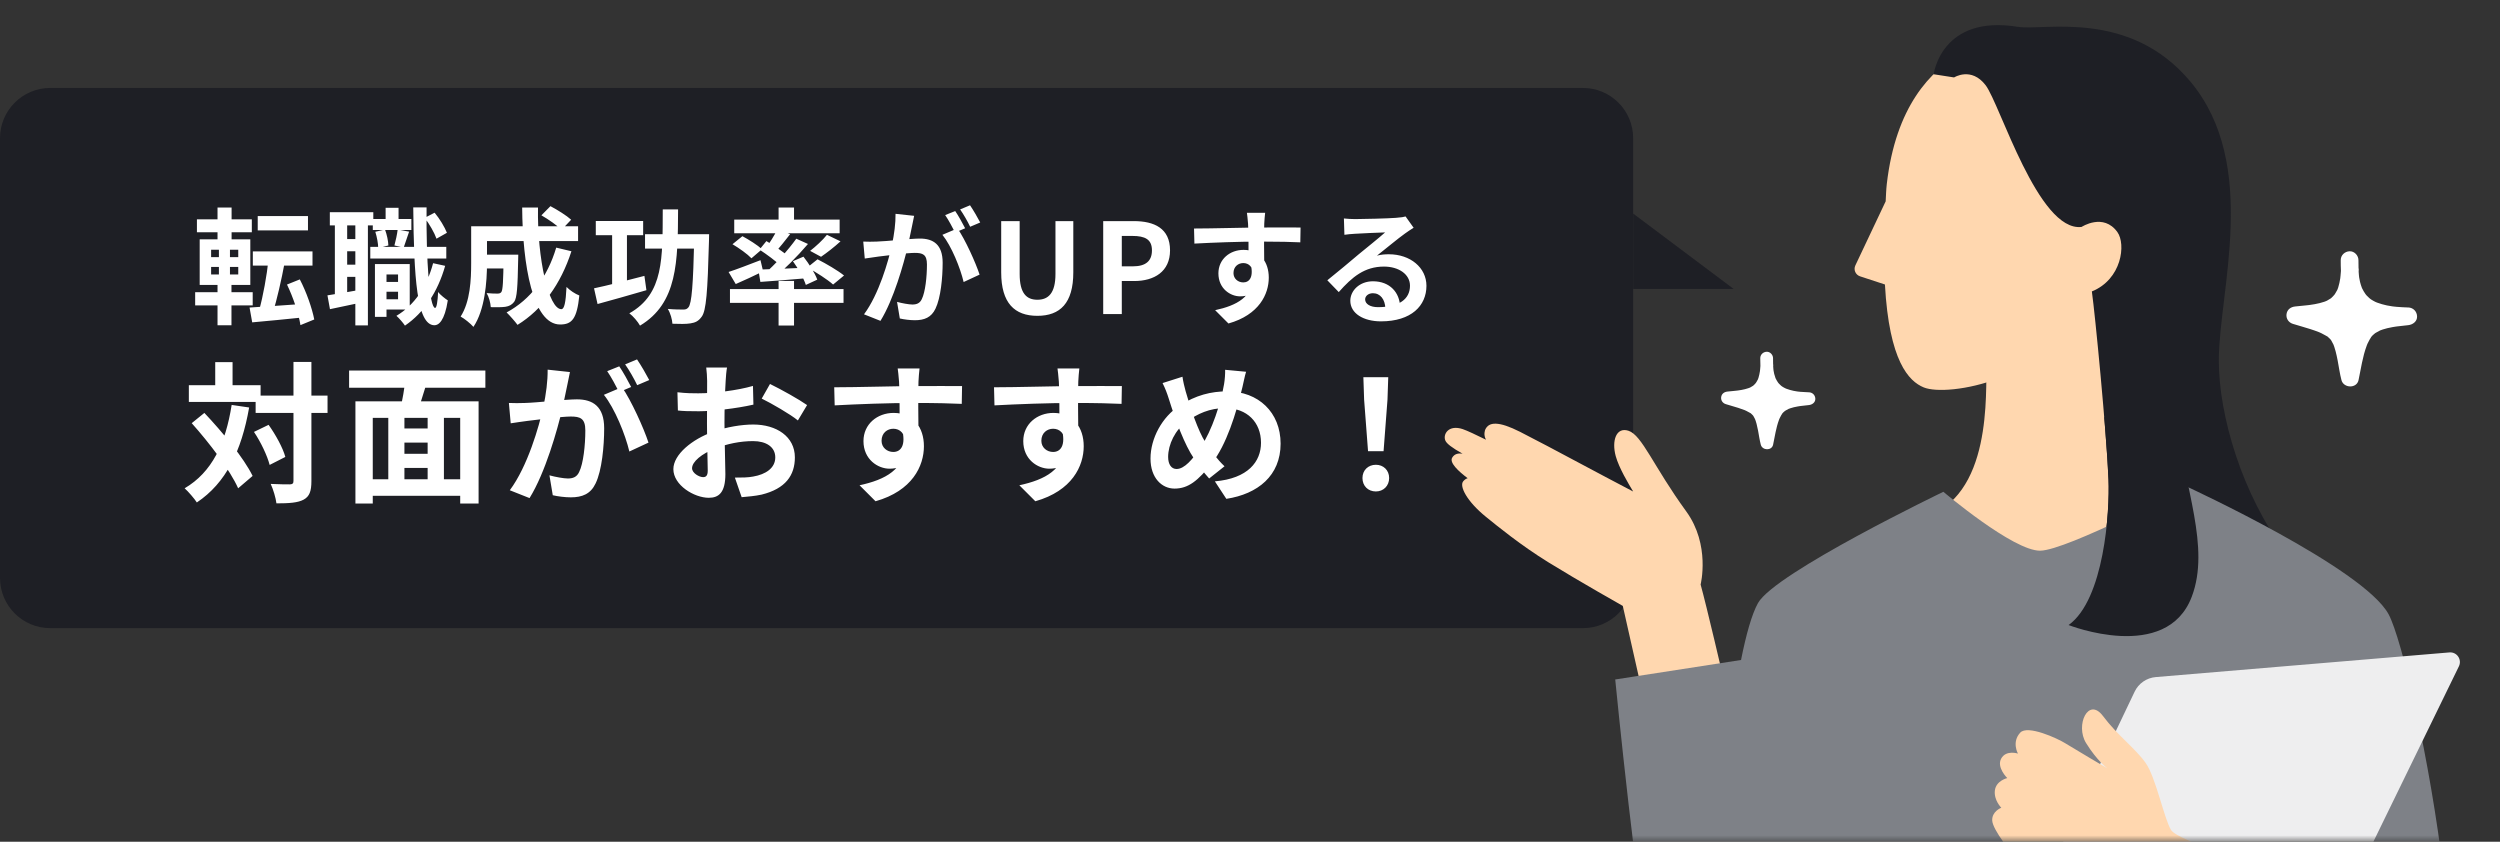
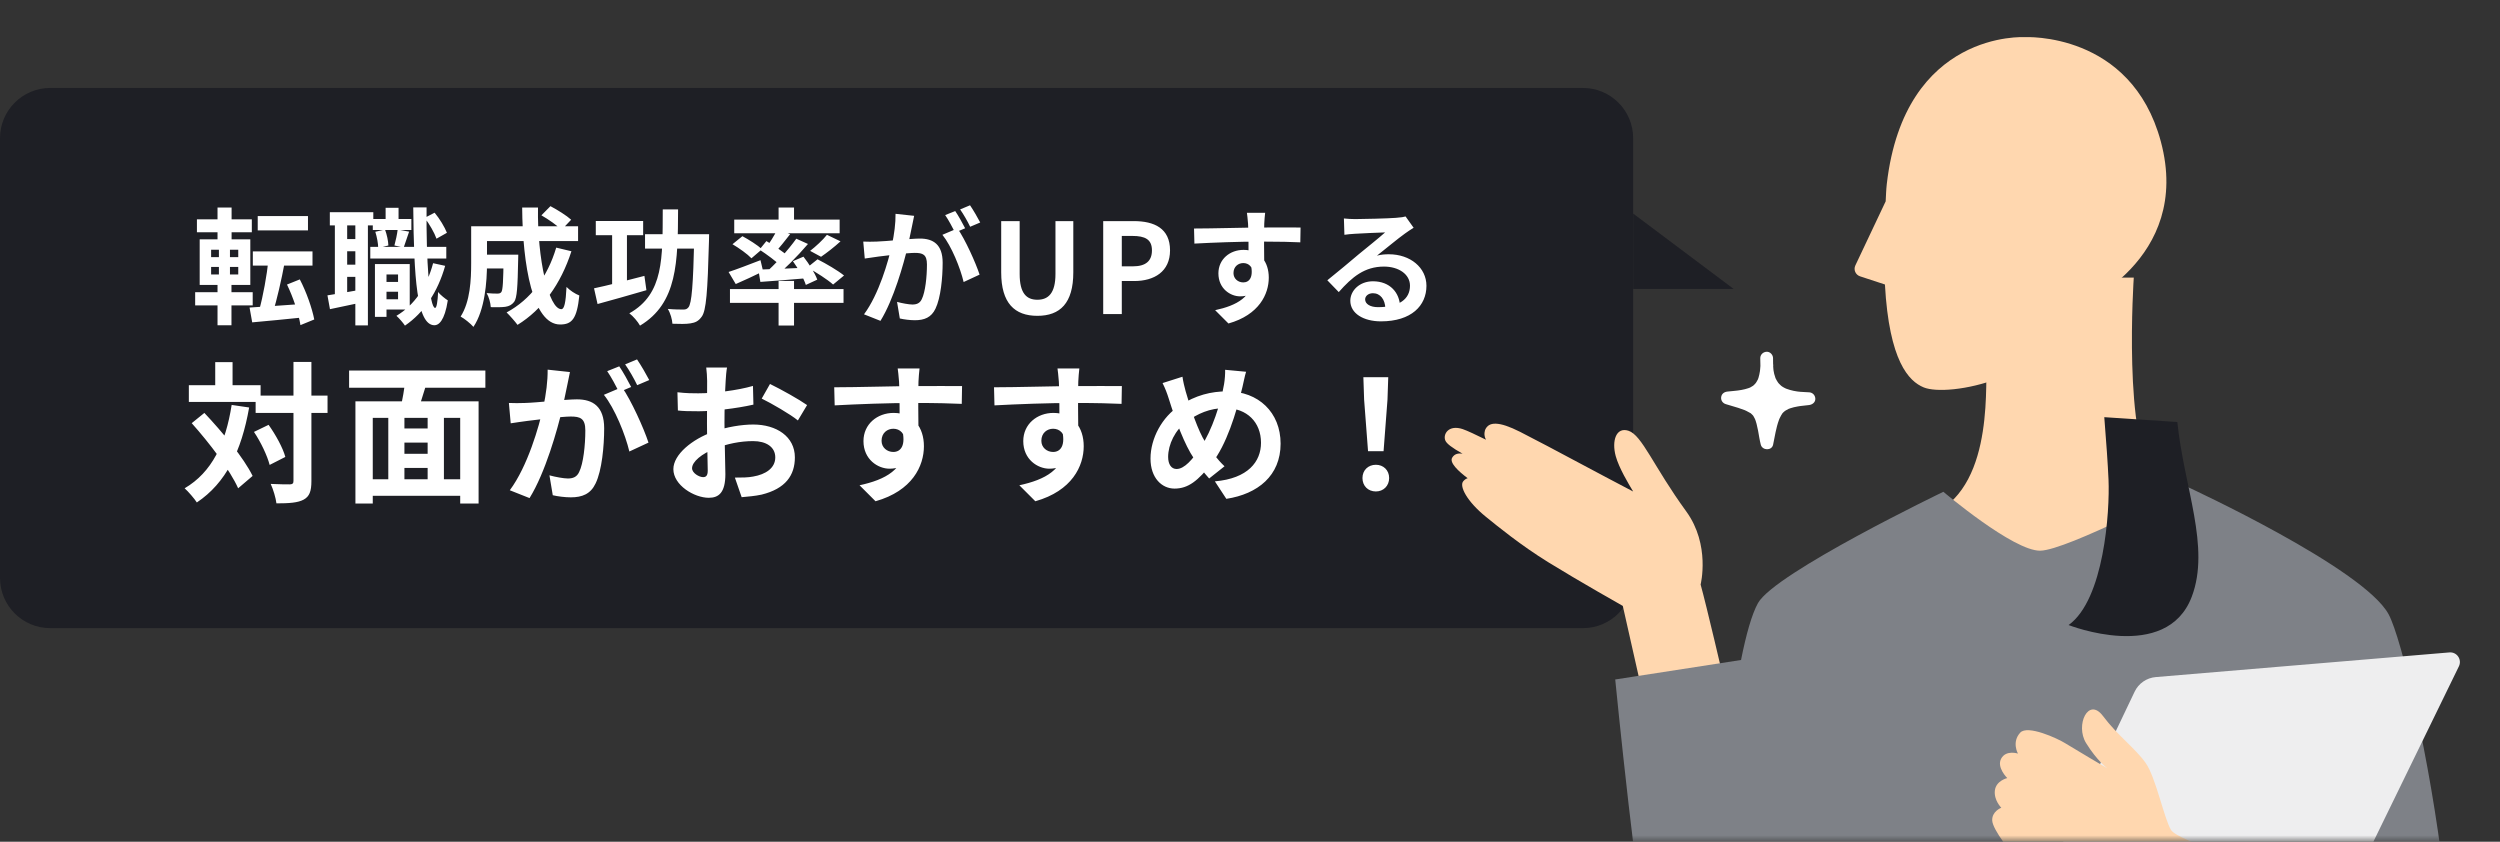
<svg xmlns="http://www.w3.org/2000/svg" width="199" height="67" viewBox="0 0 199 67" fill="none">
  <rect x="0" y="0" width="199" height="67" fill="#333333" stroke="none" />
  <path d="M0 11C0 8.791 1.791 7 4 7H126C128.209 7 130 8.791 130 11V46C130 48.209 128.209 50 126 50H4C1.791 50 0 48.209 0 46V11Z" fill="#1E1F25" />
  <path d="M20.515 17.2H24.515V18.34H20.515V17.2ZM20.125 20.01H24.875V21.14H20.125V20.01ZM21.375 20.64L22.665 20.87C22.405 22.28 22.035 23.88 21.715 24.91L20.635 24.67C20.935 23.6 21.245 21.91 21.375 20.64ZM19.865 24.48C20.965 24.41 22.675 24.3 24.295 24.18V25.25C22.815 25.41 21.245 25.55 20.075 25.66L19.865 24.48ZM22.845 22.65L23.865 22.24C24.395 23.25 24.845 24.55 25.015 25.43L23.915 25.88C23.785 25 23.335 23.66 22.845 22.65ZM15.675 17.46H20.045V18.49H15.675V17.46ZM15.535 23.26H20.115V24.31H15.535V23.26ZM17.315 16.52H18.435V19.44H17.315V16.52ZM17.425 19.44H18.305V22.22H18.425V25.89H17.315V22.22H17.425V19.44ZM16.805 21.25V21.85H18.965V21.25H16.805ZM16.805 19.88V20.47H18.965V19.88H16.805ZM15.895 19.05H19.925V22.68H15.895V19.05ZM30.295 22.44H32.095V23.22H30.295V22.44ZM29.675 17.43H32.745V18.31H29.675V17.43ZM29.475 19.65H35.525V20.58H29.475V19.65ZM30.555 21.02H32.615V24.64H30.555V23.82H31.685V21.85H30.555V21.02ZM29.845 21.02H30.765V25.22H29.845V21.02ZM30.695 16.54H31.725V18.02H30.695V16.54ZM34.475 20.95L35.435 21.16C34.845 23.25 33.745 24.89 32.235 25.92C32.105 25.72 31.765 25.32 31.555 25.14C33.005 24.28 33.985 22.8 34.475 20.95ZM29.875 18.45L30.645 18.27C30.795 18.66 30.905 19.19 30.915 19.54L30.105 19.74C30.105 19.4 30.005 18.86 29.875 18.45ZM33.805 17.34L34.595 16.93C35.005 17.42 35.395 18.08 35.575 18.53L34.745 19C34.585 18.54 34.185 17.84 33.805 17.34ZM31.655 18.27L32.565 18.44C32.405 18.9 32.255 19.37 32.135 19.7L31.395 19.54C31.495 19.17 31.615 18.64 31.655 18.27ZM26.255 16.89H29.715V17.94H26.255V16.89ZM27.125 19.03H28.875V20H27.125V19.03ZM27.125 21.07H28.875V22.04H27.125V21.07ZM26.655 17.46H27.635V23.74H26.655V17.46ZM28.285 17.45H29.285V25.9H28.285V17.45ZM26.065 23.51C26.775 23.41 27.805 23.22 28.835 23.04L28.915 24.05C27.995 24.25 27.045 24.45 26.265 24.61L26.065 23.51ZM32.895 16.51H33.955C33.915 20.74 34.185 24.49 34.635 24.51C34.755 24.51 34.835 24.04 34.875 23.24C35.045 23.48 35.475 23.8 35.645 23.91C35.395 25.54 34.915 25.9 34.575 25.89C33.175 25.87 32.945 22.07 32.895 16.51ZM38.235 20.27H40.545V21.37H38.235V20.27ZM40.085 20.27H41.255C41.255 20.27 41.245 20.57 41.245 20.71C41.205 22.83 41.155 23.72 40.925 24.03C40.725 24.28 40.525 24.37 40.235 24.42C39.965 24.46 39.535 24.46 39.065 24.45C39.045 24.1 38.915 23.63 38.735 23.33C39.095 23.37 39.435 23.37 39.595 23.37C39.735 23.37 39.825 23.35 39.905 23.25C40.025 23.09 40.065 22.39 40.085 20.45V20.27ZM43.095 17.14L43.815 16.41C44.365 16.7 45.105 17.16 45.465 17.49L44.695 18.3C44.365 17.95 43.655 17.46 43.095 17.14ZM44.275 19.71L45.485 20C44.645 22.61 43.175 24.64 41.195 25.86C41.015 25.61 40.575 25.11 40.325 24.87C42.245 23.84 43.585 22.03 44.275 19.71ZM38.305 18.01H46.015V19.19H38.305V18.01ZM37.505 18.01H38.765V20.95C38.765 22.45 38.595 24.67 37.685 26.02C37.485 25.78 36.945 25.34 36.665 25.2C37.435 24 37.505 22.25 37.505 20.94V18.01ZM41.565 16.52H42.825C42.755 20.6 43.675 24.61 44.685 24.61C44.915 24.61 45.035 24.1 45.095 22.84C45.365 23.12 45.795 23.4 46.115 23.52C45.925 25.38 45.525 25.83 44.585 25.83C42.405 25.83 41.595 21.08 41.565 16.52ZM47.425 17.59H51.195V18.72H47.425V17.59ZM51.345 18.64H55.825V19.79H51.345V18.64ZM48.725 18.05H49.905V23.08H48.725V18.05ZM55.265 18.64H56.445C56.445 18.64 56.445 19.03 56.435 19.18C56.325 23.25 56.215 24.73 55.855 25.21C55.595 25.57 55.345 25.68 54.965 25.74C54.625 25.8 54.075 25.79 53.525 25.77C53.505 25.43 53.365 24.92 53.155 24.59C53.685 24.64 54.165 24.64 54.395 24.64C54.585 24.64 54.685 24.6 54.795 24.47C55.065 24.16 55.175 22.68 55.265 18.88V18.64ZM47.285 22.95C48.295 22.74 49.855 22.34 51.295 21.96L51.455 23.1C50.115 23.49 48.675 23.9 47.565 24.2L47.285 22.95ZM52.755 16.67H53.975C53.955 20.84 53.935 24.13 50.945 25.92C50.775 25.61 50.395 25.16 50.095 24.94C52.855 23.39 52.735 20.54 52.755 16.67ZM61.975 16.52H63.205V17.92H61.975V16.52ZM61.975 22.36H63.205V25.91H61.975V22.36ZM58.105 23.01H67.145V24.11H58.105V23.01ZM58.445 17.48H66.835V18.57H58.445V17.48ZM65.825 18.69L66.905 19.21C66.395 19.68 65.805 20.13 65.355 20.44L64.485 19.97C64.925 19.63 65.505 19.1 65.825 18.69ZM61.875 18.27L62.895 18.64C62.485 19.17 62.045 19.72 61.695 20.09L60.945 19.76C61.265 19.35 61.655 18.71 61.875 18.27ZM63.385 19L64.315 19.42C63.475 20.4 62.375 21.52 61.505 22.21L60.805 21.83C61.675 21.09 62.745 19.9 63.385 19ZM60.455 19.87L61.005 19.19C61.575 19.53 62.365 20.05 62.745 20.41L62.155 21.18C61.805 20.81 61.035 20.25 60.455 19.87ZM60.365 21.46C61.355 21.43 62.845 21.37 64.315 21.3L64.305 22.14C62.955 22.26 61.585 22.36 60.525 22.44L60.365 21.46ZM63.115 20.79L63.955 20.43C64.395 20.99 64.875 21.75 65.055 22.26L64.145 22.68C63.985 22.17 63.535 21.37 63.115 20.79ZM57.995 21.65C58.635 21.44 59.605 21.07 60.535 20.71L60.745 21.6C60.005 21.96 59.215 22.33 58.565 22.61L57.995 21.65ZM58.305 19.44L59.095 18.8C59.615 19.08 60.315 19.52 60.655 19.84L59.815 20.56C59.505 20.23 58.835 19.75 58.305 19.44ZM64.265 21.29L65.075 20.64C65.765 20.99 66.705 21.54 67.185 21.93L66.315 22.65C65.885 22.26 64.965 21.67 64.265 21.29ZM72.765 17.18C72.705 17.44 72.645 17.76 72.595 18.01C72.495 18.46 72.375 19.08 72.265 19.59C71.935 21 71.135 23.85 70.085 25.54L68.775 25.02C69.965 23.42 70.715 20.78 70.995 19.52C71.185 18.62 71.295 17.77 71.285 17.02L72.765 17.18ZM76.215 18.18C76.825 19.05 77.665 20.91 77.975 21.86L76.705 22.45C76.445 21.34 75.735 19.58 75.015 18.69L76.215 18.18ZM68.715 19.23C69.075 19.25 69.415 19.24 69.785 19.23C70.585 19.21 72.485 18.99 73.225 18.99C74.285 18.99 75.035 19.46 75.035 20.91C75.035 22.09 74.885 23.71 74.465 24.57C74.135 25.27 73.575 25.49 72.825 25.49C72.435 25.49 71.965 25.43 71.625 25.35L71.405 24.03C71.795 24.14 72.365 24.24 72.625 24.24C72.965 24.24 73.225 24.14 73.375 23.81C73.655 23.25 73.785 22.03 73.785 21.05C73.785 20.25 73.445 20.13 72.815 20.13C72.225 20.13 70.495 20.35 69.945 20.42C69.655 20.46 69.135 20.53 68.835 20.58L68.715 19.23ZM76.035 16.8C76.285 17.16 76.635 17.8 76.825 18.17L76.025 18.51C75.815 18.1 75.505 17.51 75.235 17.12L76.035 16.8ZM77.215 16.34C77.475 16.72 77.845 17.36 78.025 17.71L77.225 18.05C77.025 17.63 76.695 17.05 76.425 16.67L77.215 16.34ZM82.575 25.14C80.765 25.14 79.695 24.13 79.695 21.68V17.6H81.165V21.81C81.165 23.34 81.705 23.86 82.575 23.86C83.445 23.86 84.015 23.34 84.015 21.81V17.6H85.435V21.68C85.435 24.13 84.385 25.14 82.575 25.14ZM87.815 25V17.6H90.245C91.875 17.6 93.135 18.17 93.135 19.93C93.135 21.62 91.875 22.37 90.285 22.37H89.295V25H87.815ZM89.295 21.2H90.185C91.205 21.2 91.695 20.77 91.695 19.93C91.695 19.06 91.155 18.78 90.135 18.78H89.295V21.2ZM100.705 16.94C100.675 17.11 100.645 17.64 100.635 17.8C100.605 18.46 100.625 20.5 100.635 21.3L99.385 20.88C99.385 20.26 99.385 18.34 99.345 17.81C99.315 17.41 99.275 17.07 99.255 16.94H100.705ZM95.045 18.19C96.535 18.19 99.175 18.11 100.425 18.11C101.445 18.11 102.965 18.1 103.525 18.11L103.505 19.29C102.885 19.26 101.865 19.23 100.395 19.23C98.575 19.23 96.585 19.31 95.075 19.39L95.045 18.19ZM100.465 21.15C100.465 22.78 99.865 23.59 98.715 23.59C97.945 23.59 96.985 22.98 96.985 21.76C96.985 20.63 97.905 19.89 98.985 19.89C100.305 19.89 100.995 20.86 100.995 22.1C100.995 23.41 100.225 25.06 97.785 25.75L96.725 24.69C98.425 24.32 99.755 23.65 99.755 21.9C99.755 21.25 99.405 20.94 98.965 20.94C98.575 20.94 98.185 21.21 98.185 21.74C98.185 22.19 98.555 22.48 98.965 22.48C99.435 22.48 99.845 22.08 99.525 20.89L100.465 21.15ZM106.975 17.39C107.255 17.42 107.595 17.44 107.875 17.44C108.415 17.44 110.545 17.39 111.115 17.34C111.535 17.31 111.765 17.27 111.885 17.23L112.525 18.13C112.295 18.28 112.055 18.42 111.835 18.59C111.295 18.97 110.245 19.85 109.605 20.35C109.945 20.26 110.245 20.24 110.555 20.24C112.255 20.24 113.545 21.3 113.545 22.75C113.545 24.33 112.345 25.58 109.925 25.58C108.535 25.58 107.485 24.95 107.485 23.94C107.485 23.13 108.225 22.39 109.285 22.39C110.655 22.39 111.415 23.31 111.445 24.41L110.275 24.56C110.255 23.84 109.875 23.34 109.285 23.34C108.915 23.34 108.665 23.57 108.665 23.83C108.665 24.2 109.075 24.45 109.685 24.45C111.375 24.45 112.235 23.81 112.235 22.74C112.235 21.83 111.335 21.22 110.165 21.22C108.625 21.22 107.635 22.04 106.565 23.25L105.655 22.31C106.365 21.75 107.575 20.73 108.155 20.24C108.715 19.78 109.765 18.94 110.255 18.5C109.745 18.52 108.365 18.57 107.825 18.61C107.555 18.63 107.245 18.65 107.015 18.69L106.975 17.39ZM20.348 31.488H26.072V32.868H20.348V31.488ZM15.032 30.66H20.744V31.992H15.032V30.66ZM23.36 28.812H24.788V38.292C24.788 39.108 24.632 39.516 24.176 39.768C23.72 40.02 23.012 40.068 22.004 40.068C21.956 39.648 21.752 38.964 21.548 38.52C22.22 38.556 22.868 38.556 23.084 38.556C23.288 38.544 23.36 38.484 23.36 38.28V28.812ZM20.216 34.38L21.38 33.816C21.944 34.608 22.52 35.652 22.712 36.372L21.464 37.008C21.284 36.3 20.768 35.196 20.216 34.38ZM15.26 33.684L16.268 32.868C17.708 34.392 19.412 36.456 20.108 37.884L18.956 38.868C18.32 37.428 16.676 35.268 15.26 33.684ZM17.132 28.824H18.512V31.476H17.132V28.824ZM18.44 32.232L19.832 32.436C19.22 35.916 17.984 38.448 15.668 39.996C15.488 39.708 14.984 39.12 14.696 38.868C16.868 37.596 17.96 35.304 18.44 32.232ZM31.52 34.104H34.604V35.232H31.52V34.104ZM31.52 36.12H34.616V37.248H31.52V36.12ZM29.192 38.148H37.292V39.468H29.192V38.148ZM28.292 31.944H38.096V40.08H36.632V33.264H29.672V40.08H28.292V31.944ZM30.908 32.82H32.192V38.736H30.908V32.82ZM34.04 32.82H35.336V38.724H34.04V32.82ZM32.264 30.12L33.968 30.48C33.68 31.368 33.416 32.304 33.176 32.928L31.856 32.58C32.024 31.884 32.216 30.876 32.264 30.12ZM27.788 29.496H38.636V30.864H27.788V29.496ZM45.368 29.616C45.296 29.928 45.224 30.312 45.164 30.612C45.044 31.152 44.9 31.896 44.768 32.508C44.372 34.2 43.412 37.62 42.152 39.648L40.58 39.024C42.008 37.104 42.908 33.936 43.244 32.424C43.472 31.344 43.604 30.324 43.592 29.424L45.368 29.616ZM49.508 30.816C50.24 31.86 51.248 34.092 51.62 35.232L50.096 35.94C49.784 34.608 48.932 32.496 48.068 31.428L49.508 30.816ZM40.508 32.076C40.94 32.1 41.348 32.088 41.792 32.076C42.752 32.052 45.032 31.788 45.92 31.788C47.192 31.788 48.092 32.352 48.092 34.092C48.092 35.508 47.912 37.452 47.408 38.484C47.012 39.324 46.34 39.588 45.44 39.588C44.972 39.588 44.408 39.516 44 39.42L43.736 37.836C44.204 37.968 44.888 38.088 45.2 38.088C45.608 38.088 45.92 37.968 46.1 37.572C46.436 36.9 46.592 35.436 46.592 34.26C46.592 33.3 46.184 33.156 45.428 33.156C44.72 33.156 42.644 33.42 41.984 33.504C41.636 33.552 41.012 33.636 40.652 33.696L40.508 32.076ZM49.292 29.16C49.592 29.592 50.012 30.36 50.24 30.804L49.28 31.212C49.028 30.72 48.656 30.012 48.332 29.544L49.292 29.16ZM50.708 28.608C51.02 29.064 51.464 29.832 51.68 30.252L50.72 30.66C50.48 30.156 50.084 29.46 49.76 29.004L50.708 28.608ZM57.872 29.256C57.824 29.484 57.776 30 57.764 30.3C57.704 31.248 57.668 32.544 57.668 33.66C57.668 34.968 57.74 37.044 57.74 37.74C57.74 39.216 57.212 39.624 56.42 39.624C55.256 39.624 53.6 38.616 53.6 37.344C53.6 36.18 55.1 34.956 56.768 34.368C57.836 33.984 59.048 33.792 59.96 33.792C61.808 33.792 63.272 34.752 63.272 36.408C63.272 37.836 62.528 38.904 60.62 39.372C60.068 39.492 59.528 39.528 59.036 39.576L58.496 38.016C59.024 38.016 59.552 38.016 59.96 37.932C60.932 37.764 61.712 37.272 61.712 36.408C61.712 35.58 60.992 35.112 59.948 35.112C58.928 35.112 57.872 35.328 56.936 35.7C55.856 36.108 55.088 36.756 55.088 37.272C55.088 37.656 55.652 37.98 55.964 37.98C56.18 37.98 56.336 37.884 56.336 37.464C56.336 36.84 56.276 35.172 56.276 33.72C56.276 32.352 56.288 30.864 56.288 30.312C56.288 30.072 56.252 29.472 56.216 29.256H57.872ZM61.292 30.564C62.204 31.008 63.596 31.788 64.244 32.244L63.512 33.468C62.936 32.988 61.376 32.088 60.632 31.728L61.292 30.564ZM53.924 31.224C54.632 31.308 55.148 31.308 55.58 31.308C56.828 31.308 58.7 31.08 59.936 30.72L59.972 32.208C58.616 32.52 56.684 32.736 55.628 32.736C54.836 32.736 54.368 32.724 53.96 32.676L53.924 31.224ZM73.196 29.328C73.16 29.532 73.124 30.168 73.112 30.36C73.076 31.152 73.1 33.6 73.112 34.56L71.612 34.056C71.612 33.312 71.612 31.008 71.564 30.372C71.528 29.892 71.48 29.484 71.456 29.328H73.196ZM66.404 30.828C68.192 30.828 71.36 30.732 72.86 30.732C74.084 30.732 75.908 30.72 76.58 30.732L76.556 32.148C75.812 32.112 74.588 32.076 72.824 32.076C70.64 32.076 68.252 32.172 66.44 32.268L66.404 30.828ZM72.908 34.38C72.908 36.336 72.188 37.308 70.808 37.308C69.884 37.308 68.732 36.576 68.732 35.112C68.732 33.756 69.836 32.868 71.132 32.868C72.716 32.868 73.544 34.032 73.544 35.52C73.544 37.092 72.62 39.072 69.692 39.9L68.42 38.628C70.46 38.184 72.056 37.38 72.056 35.28C72.056 34.5 71.636 34.128 71.108 34.128C70.64 34.128 70.172 34.452 70.172 35.088C70.172 35.628 70.616 35.976 71.108 35.976C71.672 35.976 72.164 35.496 71.78 34.068L72.908 34.38ZM85.916 29.328C85.88 29.532 85.844 30.168 85.832 30.36C85.796 31.152 85.82 33.6 85.832 34.56L84.332 34.056C84.332 33.312 84.332 31.008 84.284 30.372C84.248 29.892 84.2 29.484 84.176 29.328H85.916ZM79.124 30.828C80.912 30.828 84.08 30.732 85.58 30.732C86.804 30.732 88.628 30.72 89.3 30.732L89.276 32.148C88.532 32.112 87.308 32.076 85.544 32.076C83.36 32.076 80.972 32.172 79.16 32.268L79.124 30.828ZM85.628 34.38C85.628 36.336 84.908 37.308 83.528 37.308C82.604 37.308 81.452 36.576 81.452 35.112C81.452 33.756 82.556 32.868 83.852 32.868C85.436 32.868 86.264 34.032 86.264 35.52C86.264 37.092 85.34 39.072 82.412 39.9L81.14 38.628C83.18 38.184 84.776 37.38 84.776 35.28C84.776 34.5 84.356 34.128 83.828 34.128C83.36 34.128 82.892 34.452 82.892 35.088C82.892 35.628 83.336 35.976 83.828 35.976C84.392 35.976 84.884 35.496 84.5 34.068L85.628 34.38ZM99.188 29.592C99.08 29.928 98.972 30.516 98.9 30.804C98.396 32.928 97.616 35.424 96.464 36.876C95.36 38.268 94.592 38.892 93.488 38.892C92.492 38.892 91.58 38.052 91.58 36.504C91.58 34.896 92.504 33.18 93.908 32.28C95.192 31.452 96.404 31.152 97.688 31.152C100.16 31.152 101.936 32.82 101.936 35.316C101.936 37.86 100.124 39.324 97.616 39.708L96.704 38.316C99.344 38.088 100.376 36.744 100.376 35.244C100.376 33.612 99.26 32.484 97.532 32.484C96.284 32.484 95.312 32.94 94.472 33.552C93.536 34.212 92.984 35.388 92.984 36.372C92.984 36.96 93.236 37.332 93.656 37.332C94.28 37.332 94.94 36.564 95.564 35.616C96.488 34.26 97.184 32.052 97.436 30.576C97.496 30.228 97.532 29.724 97.52 29.436L99.188 29.592ZM94.124 29.988C94.184 30.396 94.28 30.792 94.376 31.14C94.748 32.484 95.384 34.32 95.936 35.184C96.344 35.832 96.908 36.588 97.472 37.116L96.248 38.088C95.78 37.56 95.42 37.104 95.036 36.492C94.304 35.424 93.584 33.504 93.032 31.728C92.9 31.308 92.756 30.924 92.54 30.492L94.124 29.988ZM108.896 35.916L108.584 31.812L108.524 30.024H110.504L110.444 31.812L110.132 35.916H108.896ZM109.52 39.12C108.896 39.12 108.452 38.676 108.452 38.052C108.452 37.428 108.908 36.996 109.52 36.996C110.12 36.996 110.576 37.428 110.576 38.052C110.576 38.676 110.12 39.12 109.52 39.12Z" fill="white" />
  <path d="M138 23L130 17L130 23L138 23Z" fill="#1E1F25" />
  <mask id="mask0_1147_8575" style="mask-type:alpha" maskUnits="userSpaceOnUse" x="114" y="0" width="85" height="67">
    <rect x="114" width="85" height="67" fill="#D9D9D9" />
  </mask>
  <g mask="url(#mask0_1147_8575)">
    <path d="M116.452 34.165C116.789 34.28 117.469 34.599 118.287 35.002C118.053 34.599 118.221 34.208 118.221 34.208C118.498 33.569 119.274 33.503 121.002 34.376C122.061 34.912 124.162 36.025 125.624 36.808C126.774 37.428 128.844 38.517 130 39.125C129.633 38.517 128.868 37.247 128.61 36.302C128.279 35.08 128.646 33.973 129.621 34.286C130.71 34.635 131.613 37.121 134.225 40.708C136.163 43.375 135.369 46.529 135.369 46.529C135.814 48.112 137.223 54.161 137.223 54.161L130.74 55.172L129.175 48.232C129.175 48.232 125.648 46.24 123.241 44.753C121.062 43.405 119.238 41.918 118.269 41.13C116.765 39.908 116.139 38.692 116.476 38.307C116.584 38.18 116.698 38.102 116.825 38.066C116.09 37.512 115.362 36.832 115.591 36.435C115.777 36.116 116.09 36.062 116.421 36.116C115.549 35.622 115.163 35.315 115.055 35.08C114.832 34.593 115.284 33.762 116.458 34.165H116.452Z" fill="#FFD7AF" />
    <path d="M171.564 38.028L175.922 41.862L158.69 53.924L151.786 41.459C158.371 40.796 158.064 32.315 158.124 29.541V22.095H169.849C169.849 22.095 168.952 35.253 171.564 38.028Z" fill="#FFD7AF" />
    <path d="M165.285 24.469C163.167 30.2 155.047 31.626 153.127 30.837C151.948 30.35 150.377 28.767 150.04 22.645L148.059 21.995C147.698 21.875 147.524 21.472 147.686 21.128L150.1 16.024C150.124 15.573 150.136 15.109 150.19 14.634C151.611 2.385 161.162 2.957 161.162 2.957C161.162 2.957 169.637 2.487 172.002 11.263C174.548 20.731 165.285 24.469 165.285 24.469Z" fill="#FFD7AF" />
-     <path d="M160.662 2.137C162.648 2.468 169.516 0.681 174.367 6.507C179.88 13.134 176.618 23.198 176.618 28.706C176.618 33.016 178.436 39.342 181.969 44.019L174.975 43.85C175.023 45.127 174.897 46.348 174.463 47.498C172.447 52.825 164.658 49.755 164.658 49.755C167.481 47.727 167.945 40.702 167.836 38.18C167.674 34.34 166.765 24.968 166.512 23.198C168.902 22.229 169.233 19.436 168.547 18.479C167.433 16.921 165.694 18.064 165.694 18.064C162.251 18.479 159.199 8.277 158.056 6.784C156.912 5.291 155.546 6.164 155.546 6.164L153.921 5.911C153.921 5.911 154.517 1.12 160.662 2.143V2.137Z" fill="#1E1F25" />
    <path d="M138.587 52.533C138.99 50.516 139.442 48.891 139.935 48.006C141.277 45.599 154.693 39.146 154.693 39.146C154.693 39.146 160.267 43.871 162.404 43.835C164.54 43.799 174.116 38.755 174.116 38.755C174.116 38.755 188.146 45.219 190.133 48.897C192.209 52.737 199.143 87.107 192.059 89.292C190.512 89.768 187.689 89.798 184.571 89.617C184.583 92.585 184.427 94.673 183.993 95.107C182.079 97.033 146.297 96.894 145.009 95.347C144.407 94.631 144.335 88.594 144.449 81.431C143.619 83.478 142.686 84.748 141.235 85.332C138.19 86.553 133.417 83.08 131.449 76.423C130.431 72.98 128.572 54.086 128.572 54.086L138.599 52.533H138.587Z" fill="#7E8187" />
    <path d="M194.97 51.933L171.599 53.895C170.871 53.956 170.227 54.401 169.914 55.063L157.737 80.597C157.485 81.126 157.894 81.74 158.484 81.698L181.289 80.271C182.03 80.223 182.686 79.784 183.011 79.116L195.728 53.041C195.993 52.499 195.566 51.879 194.97 51.933Z" fill="#EEEEEF" />
    <path d="M180.215 68.988C180.215 68.988 173.36 66.968 172.809 66.059C172.258 65.144 171.605 61.885 170.8 60.74C170.003 59.595 168.553 58.541 167.394 56.992C166.234 55.444 165.174 57.723 166.051 59.147C166.929 60.564 167.74 61.157 167.74 61.157C167.74 61.157 165.029 59.56 164.397 59.165C163.764 58.769 161.387 57.681 160.809 58.32C160.113 59.081 160.629 59.985 160.629 59.985C160.629 59.985 159.687 59.673 159.297 60.379C158.907 61.085 159.779 61.934 159.779 61.934C159.779 61.934 158.886 62.138 158.792 62.919C158.698 63.7 159.304 64.296 159.304 64.296C159.304 64.296 158.539 64.582 158.581 65.323C158.623 66.063 160.175 68.012 160.623 68.427C161.071 68.842 165.619 71.369 166.888 71.906C168.213 72.464 178.603 75.736 178.603 75.736L180.207 68.994L180.215 68.988Z" fill="#FFD7AF" />
-     <path d="M191.697 24.476C191.39 24.465 191.083 24.451 190.776 24.424C190.696 24.418 190.613 24.409 190.532 24.399C190.492 24.395 190.453 24.39 190.414 24.384C190.275 24.364 190.136 24.341 189.997 24.312C189.728 24.256 189.464 24.179 189.207 24.084C189.176 24.069 189.087 24.034 189.068 24.024C189.01 23.995 188.952 23.966 188.896 23.932C188.84 23.901 188.787 23.868 188.733 23.833C188.708 23.816 188.592 23.721 188.612 23.742C188.534 23.671 188.455 23.599 188.382 23.518C188.357 23.489 188.333 23.46 188.31 23.431C188.304 23.423 188.297 23.412 188.287 23.4C188.239 23.329 188.192 23.259 188.148 23.184C188.107 23.112 188.069 23.037 188.03 22.962C188.022 22.948 188.018 22.938 188.013 22.931C188.011 22.923 188.009 22.917 188.003 22.904C187.947 22.751 187.897 22.598 187.858 22.438C187.829 22.318 187.806 22.195 187.787 22.073C187.787 22.052 187.771 21.92 187.769 21.899C187.761 21.816 187.756 21.733 187.75 21.65C187.75 21.63 187.75 21.607 187.748 21.586C187.75 21.557 187.752 21.528 187.754 21.499C187.758 21.443 187.754 21.387 187.74 21.335C187.734 21.126 187.732 20.915 187.732 20.705C187.732 20.336 187.408 19.984 187.027 20.001C186.645 20.017 186.322 20.309 186.322 20.705C186.322 20.989 186.324 21.279 186.339 21.567C186.33 21.692 186.32 21.814 186.308 21.936C186.301 21.997 186.295 22.057 186.289 22.117C186.289 22.131 186.287 22.142 186.285 22.15C186.285 22.154 186.285 22.158 186.283 22.164C186.243 22.405 186.198 22.643 186.123 22.878C186.104 22.933 186.084 22.987 186.063 23.043C186.057 23.06 186.044 23.085 186.032 23.108C185.984 23.205 185.93 23.298 185.87 23.387C185.856 23.41 185.839 23.431 185.825 23.454C185.82 23.458 185.818 23.46 185.814 23.466C185.775 23.508 185.74 23.551 185.7 23.593C185.659 23.634 185.617 23.675 185.574 23.715C185.559 23.727 185.543 23.74 185.528 23.754C185.429 23.814 185.333 23.879 185.23 23.932C185.215 23.939 185.151 23.968 185.132 23.976C185.091 23.993 185.049 24.007 185.008 24.022C184.761 24.107 184.508 24.165 184.253 24.212C184.131 24.235 184.007 24.254 183.885 24.27C183.851 24.274 183.802 24.281 183.785 24.283C183.71 24.291 183.636 24.299 183.561 24.308C183.273 24.339 182.987 24.364 182.699 24.395C182.347 24.43 182.056 24.635 182.007 25.006C181.959 25.358 182.172 25.674 182.512 25.779C182.973 25.922 183.437 26.047 183.895 26.194C184.131 26.268 184.365 26.351 184.598 26.442C184.606 26.447 184.61 26.447 184.614 26.449C184.62 26.451 184.624 26.453 184.633 26.457C184.683 26.48 184.732 26.503 184.782 26.525C184.892 26.579 185.002 26.637 185.107 26.7C185.178 26.743 185.308 26.797 185.356 26.865C185.356 26.865 185.253 26.774 185.308 26.83C185.325 26.847 185.346 26.861 185.362 26.876C185.402 26.911 185.441 26.948 185.478 26.988C185.499 27.01 185.518 27.035 185.539 27.056C185.543 27.058 185.543 27.06 185.545 27.062C185.559 27.089 185.574 27.114 185.578 27.12C185.636 27.213 185.686 27.311 185.733 27.408C185.738 27.419 185.742 27.429 185.746 27.437C185.748 27.444 185.75 27.45 185.754 27.458C185.773 27.51 185.791 27.56 185.81 27.611C185.849 27.726 185.883 27.844 185.914 27.96C185.978 28.202 186.03 28.449 186.077 28.695C186.177 29.216 186.245 29.742 186.38 30.256C186.55 30.907 187.593 30.948 187.74 30.256C187.935 29.34 188.059 28.401 188.389 27.518C188.407 27.466 188.43 27.415 188.449 27.363C188.405 27.477 188.438 27.39 188.465 27.332C188.513 27.228 188.565 27.127 188.623 27.029C188.652 26.977 188.685 26.927 188.716 26.878C188.733 26.855 188.743 26.834 188.749 26.82C188.805 26.739 188.894 26.664 188.963 26.604C188.977 26.592 189.044 26.54 189.056 26.527C189.083 26.511 189.114 26.49 189.124 26.484C189.226 26.42 189.332 26.364 189.439 26.312C189.439 26.312 189.444 26.312 189.448 26.308C189.468 26.299 189.495 26.287 189.506 26.285C189.56 26.264 189.614 26.246 189.667 26.227C189.788 26.188 189.91 26.154 190.034 26.123C190.171 26.09 190.31 26.063 190.449 26.038C190.519 26.026 190.59 26.013 190.662 26.003C190.691 25.999 190.772 25.986 190.797 25.984C191.096 25.947 191.394 25.916 191.695 25.883C192.059 25.843 192.418 25.587 192.399 25.178C192.383 24.784 192.09 24.488 191.695 24.473L191.697 24.476ZM185.501 27.002C185.501 27.002 185.526 27.027 185.543 27.052C185.524 27.031 185.497 27.002 185.501 27.002Z" fill="white" />
    <path d="M143.993 31.228C143.772 31.22 143.551 31.21 143.329 31.19C143.271 31.186 143.211 31.18 143.153 31.172C143.125 31.169 143.096 31.166 143.068 31.162C142.968 31.147 142.868 31.131 142.767 31.11C142.573 31.069 142.383 31.014 142.198 30.945C142.175 30.935 142.111 30.909 142.098 30.902C142.056 30.881 142.014 30.86 141.974 30.836C141.933 30.814 141.894 30.79 141.856 30.764C141.838 30.752 141.754 30.684 141.769 30.698C141.712 30.648 141.655 30.595 141.603 30.537C141.585 30.516 141.567 30.495 141.551 30.474C141.546 30.468 141.542 30.461 141.534 30.452C141.5 30.401 141.465 30.35 141.434 30.296C141.404 30.244 141.377 30.19 141.349 30.137C141.343 30.126 141.34 30.119 141.337 30.114C141.335 30.108 141.334 30.104 141.329 30.095C141.289 29.984 141.253 29.873 141.225 29.758C141.204 29.672 141.187 29.583 141.174 29.495C141.174 29.48 141.162 29.385 141.16 29.37C141.154 29.31 141.151 29.25 141.147 29.19C141.147 29.175 141.147 29.159 141.145 29.144C141.147 29.123 141.148 29.102 141.15 29.081C141.153 29.041 141.15 29 141.139 28.963C141.135 28.812 141.134 28.66 141.134 28.509C141.134 28.243 140.9 27.988 140.625 28C140.35 28.012 140.117 28.223 140.117 28.509C140.117 28.713 140.119 28.923 140.129 29.131C140.123 29.22 140.116 29.308 140.107 29.396C140.102 29.44 140.098 29.483 140.093 29.527C140.093 29.537 140.092 29.544 140.09 29.55C140.09 29.553 140.09 29.556 140.089 29.561C140.06 29.734 140.027 29.906 139.974 30.075C139.96 30.116 139.945 30.154 139.93 30.195C139.926 30.207 139.917 30.225 139.908 30.241C139.873 30.311 139.834 30.379 139.791 30.443C139.781 30.459 139.769 30.474 139.758 30.491C139.755 30.494 139.754 30.495 139.751 30.5C139.722 30.53 139.697 30.561 139.669 30.591C139.639 30.621 139.609 30.651 139.577 30.679C139.567 30.688 139.555 30.697 139.544 30.707C139.473 30.751 139.404 30.797 139.329 30.836C139.319 30.84 139.272 30.861 139.259 30.867C139.229 30.879 139.199 30.89 139.169 30.9C138.991 30.962 138.809 31.003 138.625 31.038C138.537 31.054 138.447 31.068 138.359 31.08C138.335 31.083 138.299 31.087 138.287 31.089C138.234 31.095 138.18 31.101 138.126 31.107C137.918 31.129 137.712 31.147 137.504 31.169C137.25 31.195 137.041 31.343 137.005 31.61C136.97 31.864 137.124 32.092 137.37 32.168C137.701 32.271 138.036 32.361 138.367 32.467C138.537 32.521 138.706 32.581 138.873 32.646C138.879 32.649 138.882 32.649 138.885 32.651C138.89 32.652 138.893 32.654 138.899 32.657C138.935 32.673 138.97 32.69 139.006 32.706C139.086 32.745 139.165 32.787 139.241 32.832C139.292 32.863 139.386 32.902 139.42 32.951C139.42 32.951 139.346 32.885 139.386 32.926C139.398 32.938 139.413 32.948 139.425 32.959C139.453 32.984 139.482 33.011 139.509 33.039C139.524 33.056 139.537 33.074 139.552 33.089C139.555 33.09 139.555 33.092 139.556 33.093C139.567 33.113 139.577 33.131 139.58 33.135C139.622 33.202 139.658 33.273 139.692 33.343C139.695 33.35 139.698 33.358 139.701 33.364C139.703 33.368 139.704 33.373 139.707 33.379C139.721 33.416 139.734 33.452 139.748 33.489C139.776 33.572 139.8 33.657 139.823 33.74C139.869 33.915 139.906 34.093 139.941 34.271C140.012 34.646 140.062 35.026 140.159 35.397C140.281 35.866 141.033 35.896 141.139 35.397C141.28 34.736 141.37 34.059 141.607 33.422C141.621 33.385 141.637 33.347 141.651 33.31C141.619 33.392 141.643 33.329 141.663 33.288C141.697 33.213 141.734 33.139 141.776 33.069C141.797 33.032 141.821 32.996 141.844 32.96C141.856 32.944 141.863 32.929 141.867 32.918C141.908 32.86 141.972 32.806 142.021 32.763C142.032 32.754 142.08 32.717 142.089 32.708C142.108 32.696 142.131 32.681 142.138 32.676C142.211 32.63 142.288 32.589 142.365 32.552C142.365 32.552 142.368 32.552 142.371 32.549C142.386 32.543 142.406 32.534 142.413 32.533C142.452 32.518 142.491 32.504 142.53 32.491C142.616 32.462 142.705 32.438 142.794 32.416C142.893 32.392 142.993 32.373 143.093 32.355C143.144 32.346 143.195 32.337 143.247 32.329C143.268 32.326 143.326 32.317 143.344 32.316C143.56 32.289 143.775 32.267 143.992 32.243C144.255 32.214 144.513 32.029 144.5 31.734C144.488 31.45 144.277 31.237 143.992 31.226L143.993 31.228ZM139.525 33.05C139.525 33.05 139.543 33.068 139.555 33.086C139.542 33.071 139.522 33.05 139.525 33.05Z" fill="white" />
  </g>
  <path d="M173.315 33.586C173.845 38.799 175.964 43.542 174.465 47.497C172.449 52.824 164.66 49.754 164.66 49.754C167.489 47.725 167.947 40.701 167.838 38.179C167.784 36.945 167.658 35.145 167.501 33.207L173.315 33.592V33.586Z" fill="#1E1F25" />
</svg>